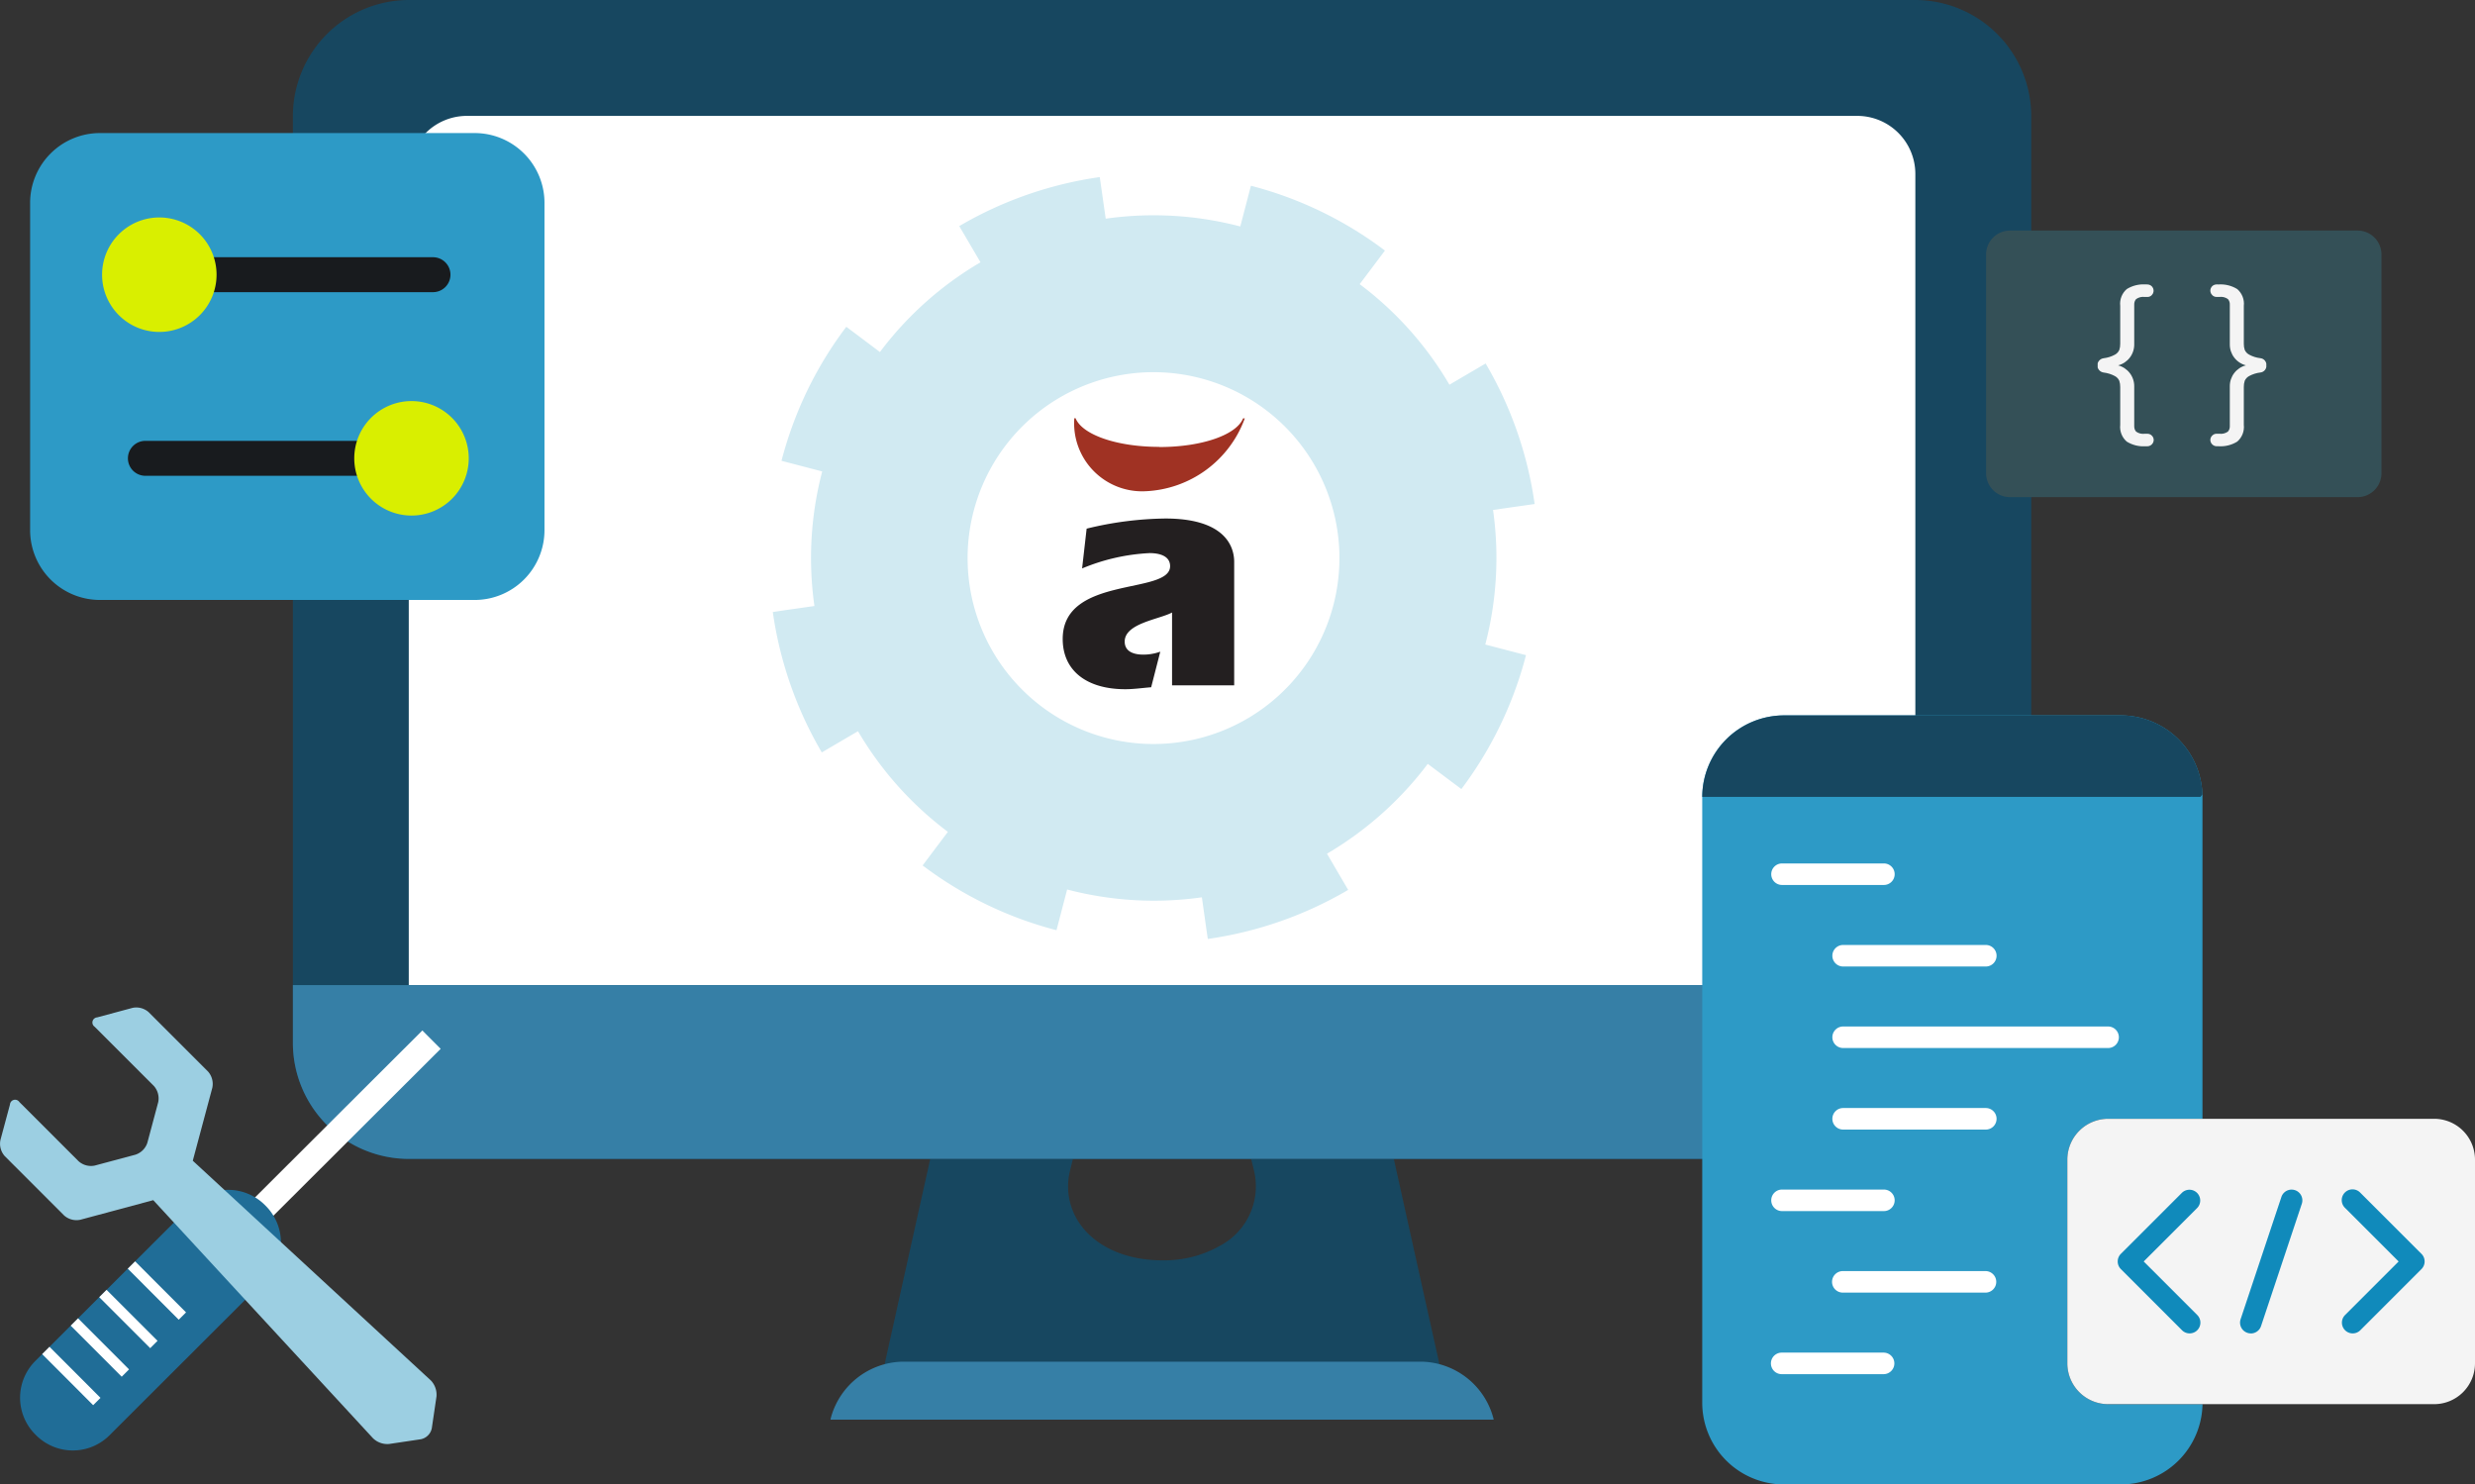
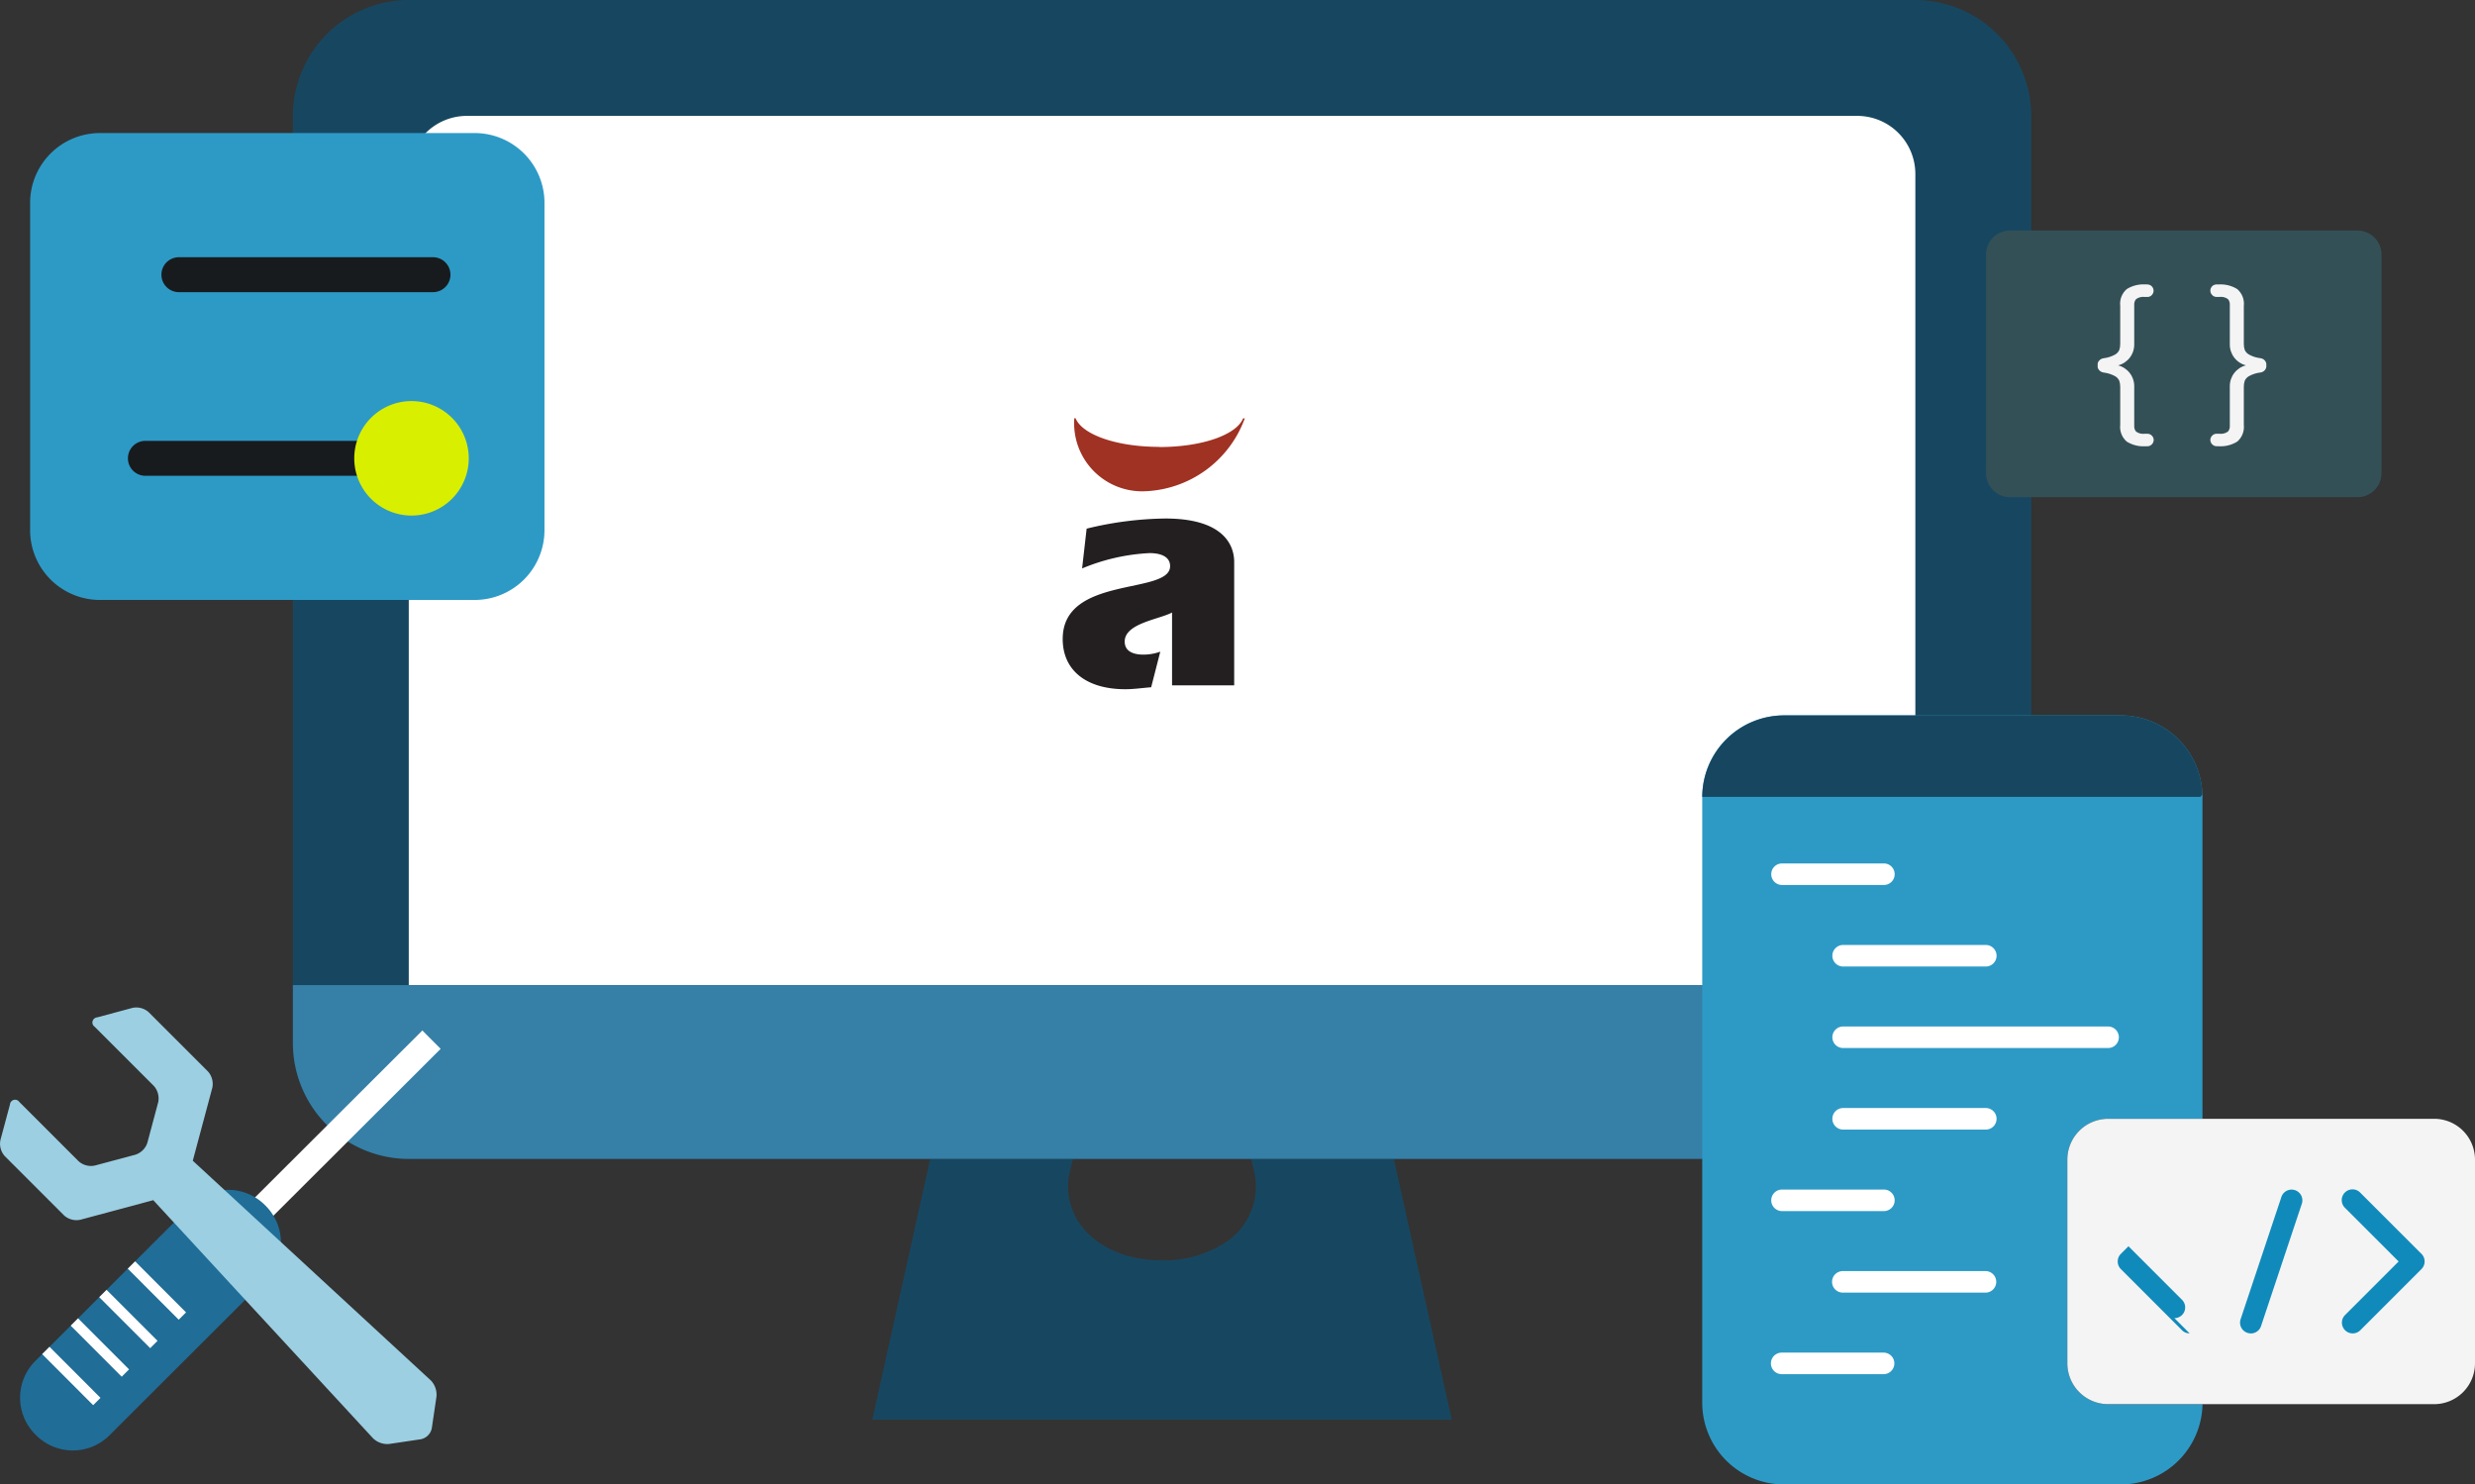
<svg xmlns="http://www.w3.org/2000/svg" id="aPriori_Harbec_Graphics_Configurability" width="265.222" height="159.074" viewBox="0 0 265.222 159.074">
  <rect x="0" y="0" width="265.222" height="159.074" fill="#333333" stroke="none" />
  <defs>
    <clipPath id="clip-path">
      <rect id="Rectangle_11790" data-name="Rectangle 11790" width="265.222" height="159.074" fill="none" />
    </clipPath>
    <clipPath id="clip-path-2">
      <path id="Path_113027" data-name="Path 113027" d="M302.653,40.344a3.388,3.388,0,0,0-1.985.5,2.072,2.072,0,0,0-.7,1.8V46.7a2,2,0,0,1-.1.672,1.073,1.073,0,0,1-.478.506,3.332,3.332,0,0,1-1.191.375.773.773,0,0,0,0,1.535,3.4,3.4,0,0,1,1.191.375,1.077,1.077,0,0,1,.478.507,2,2,0,0,1,.1.672v4.048a2.074,2.074,0,0,0,.7,1.8,3.388,3.388,0,0,0,1.985.5h.232a.692.692,0,0,0,.672-.671.648.648,0,0,0-.2-.471.639.639,0,0,0-.468-.2H302.6a1.292,1.292,0,0,1-.931-.23.843.843,0,0,1-.2-.576v-4.26a2.3,2.3,0,0,0-1.727-2.263,2.3,2.3,0,0,0,1.727-2.266V42.494a.841.841,0,0,1,.2-.576,1.288,1.288,0,0,1,.931-.23h.286a.63.63,0,0,0,.468-.2.672.672,0,0,0-.468-1.142Z" transform="translate(-297.551 -40.344)" fill="#f4f4f4" />
    </clipPath>
    <clipPath id="clip-path-3">
      <path id="Path_113028" data-name="Path 113028" d="M314.2,40.344a.665.665,0,0,0-.47,1.142.636.636,0,0,0,.47.2h.288a1.288,1.288,0,0,1,.93.23.844.844,0,0,1,.2.576v4.258a2.3,2.3,0,0,0,1.726,2.266,2.293,2.293,0,0,0-1.726,2.263v4.26a.846.846,0,0,1-.2.576,1.293,1.293,0,0,1-.93.23H314.2a.645.645,0,0,0-.47.2.653.653,0,0,0-.2.471.691.691,0,0,0,.672.671h.231a3.388,3.388,0,0,0,1.985-.5,2.072,2.072,0,0,0,.7-1.8V51.338a2.036,2.036,0,0,1,.1-.672,1.072,1.072,0,0,1,.48-.507,3.37,3.37,0,0,1,1.188-.375.721.721,0,0,0,.654-.767.721.721,0,0,0-.654-.768,3.308,3.308,0,0,1-1.188-.375,1.068,1.068,0,0,1-.48-.506,2.042,2.042,0,0,1-.1-.672V42.647a2.07,2.07,0,0,0-.7-1.8,3.388,3.388,0,0,0-1.985-.5Z" transform="translate(-313.524 -40.344)" fill="#f4f4f4" />
    </clipPath>
  </defs>
  <g id="Group_42773" data-name="Group 42773">
    <g id="Group_42772" data-name="Group 42772" clip-path="url(#clip-path)">
      <path id="Path_113022" data-name="Path 113022" d="M227.828,12.419v99.353a12.454,12.454,0,0,1-12.419,12.417H53.964a12.43,12.43,0,0,1-12.418-12.417V12.419A12.455,12.455,0,0,1,53.964,0H215.409a12.447,12.447,0,0,1,12.419,12.419" transform="translate(-10.16 0)" fill="#174760" />
      <path id="Path_113023" data-name="Path 113023" d="M185.836,192.332h-62.1l5.03-22.649,1.18-5.294h15.291c-.094.374-.187.747-.28,1.134a7,7,0,0,0,1.429,6.35c1.722,2.065,4.719,3.384,8.4,3.384a12.048,12.048,0,0,0,6.193-1.553,7.207,7.207,0,0,0,3.632-8.18c-.094-.387-.187-.76-.278-1.134h15.29l2.655,11.969Z" transform="translate(-30.26 -40.2)" fill="#174760" />
      <path id="Path_113024" data-name="Path 113024" d="M219.429,22.648v86.933H57.984V22.648a6.227,6.227,0,0,1,6.21-6.209H213.222a6.226,6.226,0,0,1,6.207,6.209" transform="translate(-14.18 -4.02)" fill="#fff" />
      <path id="Path_113025" data-name="Path 113025" d="M227.828,139.731v6.211a12.455,12.455,0,0,1-12.419,12.418H53.964a12.431,12.431,0,0,1-12.418-12.418v-6.209Z" transform="translate(-10.16 -34.17)" fill="#367fa6" />
-       <path id="Path_113026" data-name="Path 113026" d="M188.869,199.367H117.8l.032-.155a8.133,8.133,0,0,1,7.56-6.055h55.885a8.133,8.133,0,0,1,7.56,6.055Z" transform="translate(-28.807 -47.235)" fill="#367fa6" />
      <path id="Rectangle_11789" data-name="Rectangle 11789" d="M2.564,0H39.806A2.564,2.564,0,0,1,42.37,2.564V26A2.565,2.565,0,0,1,39.8,28.567H2.566A2.566,2.566,0,0,1,0,26V2.564A2.564,2.564,0,0,1,2.564,0Z" transform="translate(212.83 24.707)" fill="#345057" />
    </g>
  </g>
  <g id="Group_42775" data-name="Group 42775" transform="translate(224.787 30.478)">
    <g id="Group_42774" data-name="Group 42774" clip-path="url(#clip-path-2)">
      <rect id="Rectangle_11791" data-name="Rectangle 11791" width="6.005" height="17.345" transform="translate(0 0)" fill="#f4f4f4" />
    </g>
  </g>
  <g id="Group_42777" data-name="Group 42777" transform="translate(236.854 30.478)">
    <g id="Group_42776" data-name="Group 42776" clip-path="url(#clip-path-3)">
      <rect id="Rectangle_11792" data-name="Rectangle 11792" width="6.006" height="17.345" transform="translate(0 0)" fill="#f4f4f4" />
    </g>
  </g>
  <g id="Group_42779" data-name="Group 42779">
    <g id="Group_42778" data-name="Group 42778" clip-path="url(#clip-path)">
      <path id="Rectangle_11793" data-name="Rectangle 11793" d="M7.484,0H47.637A7.483,7.483,0,0,1,55.12,7.483V42.55a7.483,7.483,0,0,1-7.483,7.483H7.484A7.484,7.484,0,0,1,0,42.549V7.484A7.484,7.484,0,0,1,7.484,0Z" transform="translate(3.227 14.259)" fill="#2d9ac6" />
      <path id="Path_113029" data-name="Path 113029" d="M51.969,40.231H24.826a1.872,1.872,0,1,1,0-3.743H51.969a1.872,1.872,0,1,1,0,3.743" transform="translate(-5.613 -8.923)" fill="#181b1e" />
-       <path id="Path_113030" data-name="Path 113030" d="M26.747,36.98a6.134,6.134,0,1,1-6.134-6.134,6.134,6.134,0,0,1,6.134,6.134" transform="translate(-3.54 -7.543)" fill="#d9ef00" />
      <path id="Path_113031" data-name="Path 113031" d="M47.217,66.278H20.074a1.872,1.872,0,1,1,0-3.743H47.217a1.872,1.872,0,1,1,0,3.743" transform="translate(-4.451 -15.292)" fill="#181b1e" />
      <path id="Path_113032" data-name="Path 113032" d="M62.519,63.026a6.134,6.134,0,1,1-6.135-6.134,6.135,6.135,0,0,1,6.135,6.134" transform="translate(-12.288 -13.912)" fill="#d9ef00" />
      <rect id="Rectangle_11794" data-name="Rectangle 11794" width="34.025" height="2.778" transform="translate(21.173 134.458) rotate(-44.934)" fill="#fff" />
      <path id="Path_113033" data-name="Path 113033" d="M29.181,178.359a5.565,5.565,0,0,0,.006-7.847l-.11-.111a5.566,5.566,0,0,0-7.848-.007L4.47,187.128a5.565,5.565,0,0,0-.007,7.847l.11.11a5.565,5.565,0,0,0,7.847.008Z" transform="translate(-0.696 -41.274)" fill="#206d97" />
      <rect id="Rectangle_11795" data-name="Rectangle 11795" width="1.11" height="7.731" transform="matrix(0.708, -0.707, 0.707, 0.708, 4.518, 145.108)" fill="#fff" />
      <rect id="Rectangle_11796" data-name="Rectangle 11796" width="1.11" height="7.729" transform="matrix(0.708, -0.707, 0.707, 0.708, 7.578, 142.057)" fill="#fff" />
      <rect id="Rectangle_11797" data-name="Rectangle 11797" width="1.111" height="7.729" transform="matrix(0.707, -0.707, 0.707, 0.707, 10.633, 139.006)" fill="#fff" />
      <rect id="Rectangle_11798" data-name="Rectangle 11798" width="1.11" height="7.73" transform="translate(13.691 135.952) rotate(-44.949)" fill="#fff" />
      <path id="Path_113034" data-name="Path 113034" d="M46.158,182.865l-25.5-23.536,2.095-7.821a2,2,0,0,0-.465-1.74l-6.353-6.354a1.99,1.99,0,0,0-1.739-.463l-3.788,1.019a.549.549,0,0,0-.268,1l6.347,6.345a2.01,2.01,0,0,1,.467,1.741l-1.163,4.349a1.992,1.992,0,0,1-1.273,1.276l-4.359,1.166a1.988,1.988,0,0,1-1.739-.465l-6.346-6.345a.55.55,0,0,0-1.006.269L.048,157.1a1.99,1.99,0,0,0,.465,1.738l6.353,6.353a1.994,1.994,0,0,0,1.739.465l7.818-2.1,23.55,25.515a2.2,2.2,0,0,0,1.733.611l3.385-.505a1.5,1.5,0,0,0,1.182-1.185l.5-3.394a2.21,2.21,0,0,0-.613-1.734" transform="translate(0 -34.945)" fill="#9ccfe2" />
      <path id="Path_113035" data-name="Path 113035" d="M280.589,149.071v21.844a4.383,4.383,0,0,0,4.366,4.374h10.116a8.765,8.765,0,0,1-8.74,8.6H250.2a8.762,8.762,0,0,1-8.74-8.729V110.2a8.767,8.767,0,0,1,8.74-8.722h36.126a8.757,8.757,0,0,1,8.732,8.471c.008.085.008.182.008.269v34.488H284.954a4.382,4.382,0,0,0-4.366,4.366" transform="translate(-59.048 -24.815)" fill="#2d9ac6" />
      <path id="Path_113036" data-name="Path 113036" d="M295.061,109.948l-.209.26H241.473l-.009-.009a8.767,8.767,0,0,1,8.74-8.722H286.33a8.757,8.757,0,0,1,8.732,8.471" transform="translate(-59.048 -24.815)" fill="#174760" />
      <path id="Path_113037" data-name="Path 113037" d="M263.318,124.785H252.4a1.153,1.153,0,1,1,0-2.306h10.92a1.153,1.153,0,1,1,0,2.306" transform="translate(-61.44 -29.951)" fill="#fff" />
      <path id="Path_113038" data-name="Path 113038" d="M276.361,136.351H261.072a1.154,1.154,0,1,1,0-2.308h15.288a1.154,1.154,0,0,1,0,2.308" transform="translate(-63.561 -32.779)" fill="#fff" />
      <path id="Path_113039" data-name="Path 113039" d="M289.466,147.914H261.071a1.153,1.153,0,1,1,0-2.306h28.395a1.153,1.153,0,1,1,0,2.306" transform="translate(-63.561 -35.607)" fill="#fff" />
      <path id="Path_113040" data-name="Path 113040" d="M276.361,159.481H261.072a1.154,1.154,0,1,1,0-2.308h15.288a1.154,1.154,0,0,1,0,2.308" transform="translate(-63.561 -38.435)" fill="#fff" />
      <path id="Path_113041" data-name="Path 113041" d="M263.318,171.045H252.4a1.153,1.153,0,1,1,0-2.306h10.92a1.153,1.153,0,1,1,0,2.306" transform="translate(-61.44 -41.264)" fill="#fff" />
      <path id="Path_113042" data-name="Path 113042" d="M276.361,182.61H261.072a1.154,1.154,0,1,1,0-2.307h15.288a1.154,1.154,0,0,1,0,2.307" transform="translate(-63.561 -44.092)" fill="#fff" />
      <path id="Path_113043" data-name="Path 113043" d="M263.318,194.176H252.4a1.154,1.154,0,1,1,0-2.307h10.92a1.154,1.154,0,0,1,0,2.307" transform="translate(-61.44 -46.92)" fill="#fff" />
      <path id="Path_113044" data-name="Path 113044" d="M336.933,163.068v21.843a4.38,4.38,0,0,1-4.368,4.369H297.618a4.382,4.382,0,0,1-4.37-4.369V163.068a4.382,4.382,0,0,1,4.37-4.368h34.947a4.38,4.38,0,0,1,4.368,4.368" transform="translate(-71.711 -38.809)" fill="#f4f4f4" />
      <path id="Path_113045" data-name="Path 113045" d="M333.354,184.152a1.153,1.153,0,0,1-.817-1.969l5.738-5.738-5.738-5.737a1.154,1.154,0,1,1,1.632-1.631l6.554,6.552a1.153,1.153,0,0,1,0,1.631l-6.554,6.554a1.148,1.148,0,0,1-.815.338" transform="translate(-81.237 -41.264)" fill="#108abb" />
-       <path id="Path_113046" data-name="Path 113046" d="M308.1,184.152a1.147,1.147,0,0,1-.815-.338l-6.554-6.554a1.155,1.155,0,0,1,0-1.632l6.554-6.552a1.154,1.154,0,0,1,1.632,1.631l-5.738,5.737,5.738,5.738a1.153,1.153,0,0,1-.817,1.969" transform="translate(-73.459 -41.264)" fill="#108abb" />
+       <path id="Path_113046" data-name="Path 113046" d="M308.1,184.152a1.147,1.147,0,0,1-.815-.338l-6.554-6.554a1.155,1.155,0,0,1,0-1.632l6.554-6.552l-5.738,5.737,5.738,5.738a1.153,1.153,0,0,1-.817,1.969" transform="translate(-73.459 -41.264)" fill="#108abb" />
      <path id="Path_113047" data-name="Path 113047" d="M318.9,184.151a1.141,1.141,0,0,1-.365-.059,1.154,1.154,0,0,1-.729-1.46l4.37-13.1a1.153,1.153,0,1,1,2.188.73l-4.369,13.106a1.154,1.154,0,0,1-1.095.789" transform="translate(-77.701 -41.263)" fill="#108abb" />
-       <path id="Path_113048" data-name="Path 113048" d="M109.64,71.726l1.287-.194,3.153-.448a36.519,36.519,0,0,1,.834-14.421l-4.364-1.139a41.63,41.63,0,0,1,1.348-4.23,40.544,40.544,0,0,1,5.6-10.132l1.987,1.491,1.615,1.215a36.606,36.606,0,0,1,10.777-9.618L129.6,30.372a41.259,41.259,0,0,1,15.056-5.252l.638,4.457a36.526,36.526,0,0,1,14.422.835l1.139-4.364a40.774,40.774,0,0,1,14.361,6.946l-2.706,3.6a36.551,36.551,0,0,1,9.618,10.775l3.878-2.274a40.946,40.946,0,0,1,5.252,15.056l-.037.008-2.935.418-1.485.212a36.608,36.608,0,0,1-.833,14.422l4.364,1.139A41.031,41.031,0,0,1,183.407,90.7L179.805,88a36.945,36.945,0,0,1-10.8,9.627l2.272,3.878a41.107,41.107,0,0,1-15.04,5.257l-.147-.992L155.6,102.3a36.6,36.6,0,0,1-14.44-.839l-1.139,4.365a40.753,40.753,0,0,1-14.347-6.941l2.707-3.6A36.671,36.671,0,0,1,118.748,84.5l-3.878,2.272a41.245,41.245,0,0,1-5.252-15.056ZM145.4,85.23a19.923,19.923,0,1,0-14.9-18.82,19.921,19.921,0,0,0,14.9,18.82" transform="translate(-26.806 -6.143)" fill="#d1eaf2" />
      <g id="Group_42799" data-name="Group 42799" transform="translate(113.879 44.819)">
        <path id="Path_105815" data-name="Path 105815" d="M62.189,145.436c-1.367.736-5.075,1.153-5.075,3.112,0,1.087.982,1.4,1.994,1.4a5.364,5.364,0,0,0,1.819-.316l-.977,3.813c-.912.07-1.854.21-2.765.21-4.2,0-6.714-2.029-6.714-5.386,0-6.859,11.509-4.689,11.509-7.8,0-1.157-1.262-1.4-2.191-1.4a21.431,21.431,0,0,0-7.24,1.644l.486-4.264a37.026,37.026,0,0,1,8.432-1.087c6.136,0,7.38,2.765,7.38,4.654v13.223H62.189Z" transform="translate(-50.47 -124.617)" fill="#231f20" />
        <path id="Path_105822" data-name="Path 105822" d="M62.391,113.918c-4.58,0-8.27-1.315-8.971-3.068h-.136a7.288,7.288,0,0,0,7.6,7.823,11.874,11.874,0,0,0,10.667-7.806h-.184c-.7,1.753-4.383,3.068-8.971,3.068" transform="translate(-52.039 -110.85)" fill="#a03223" />
      </g>
    </g>
  </g>
</svg>